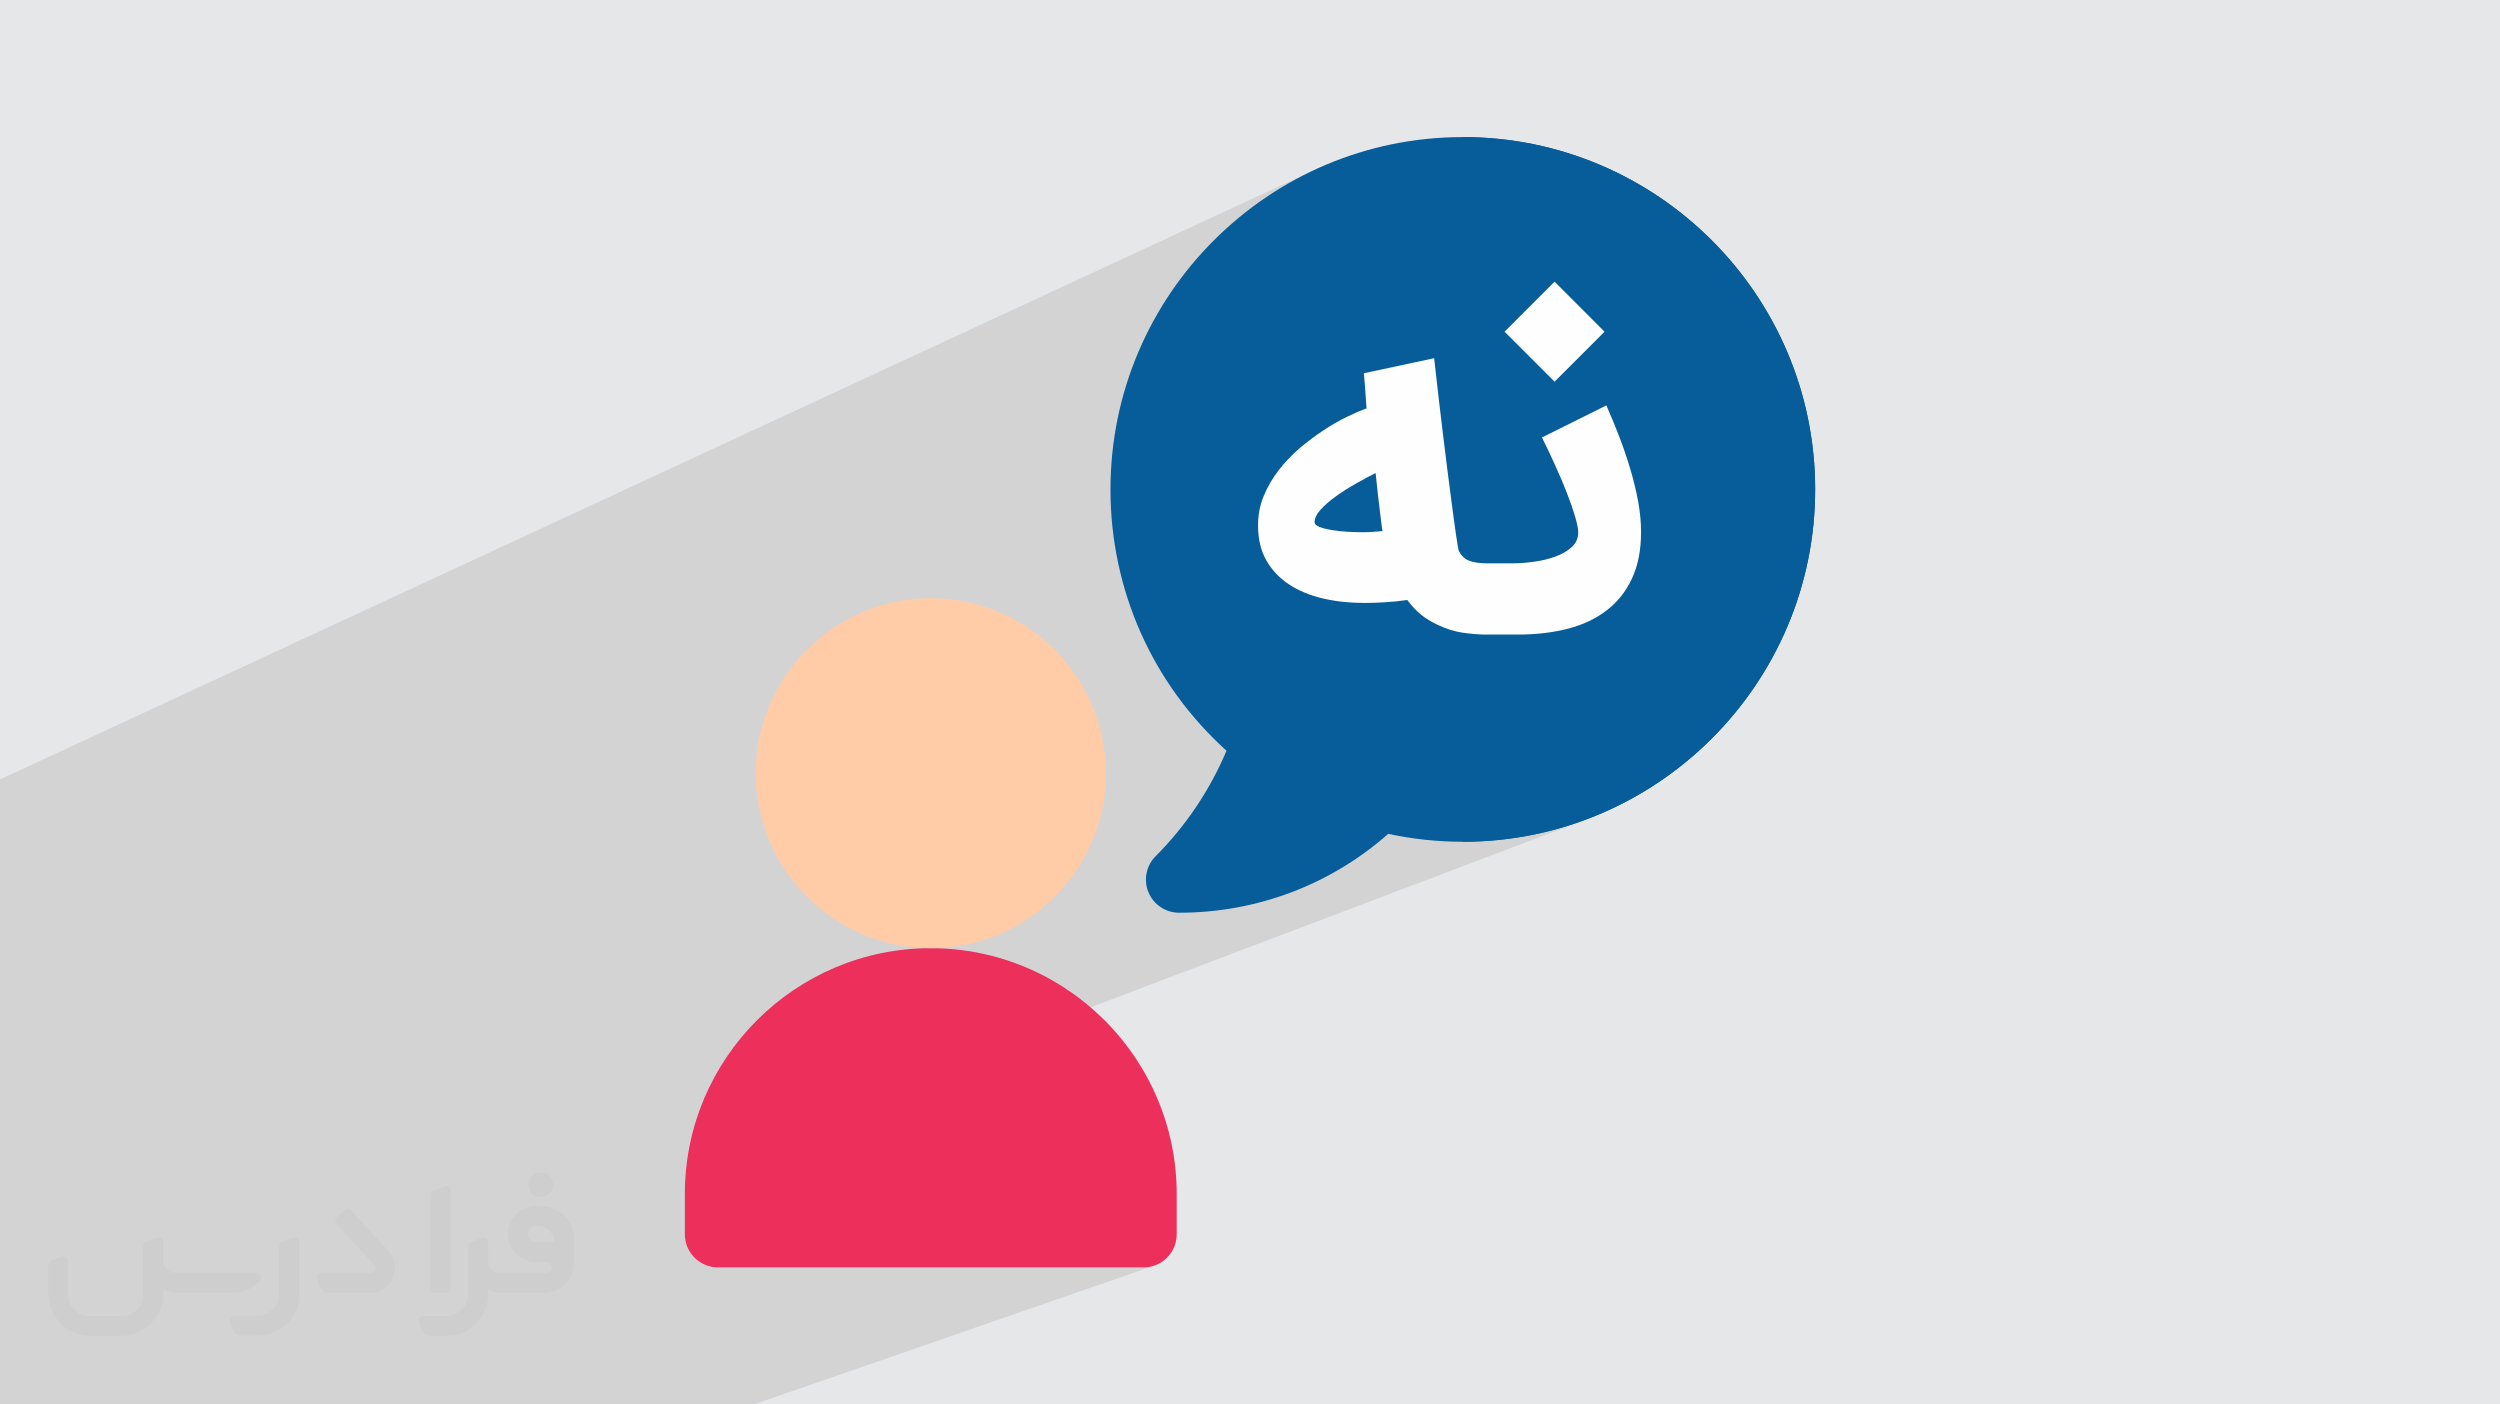
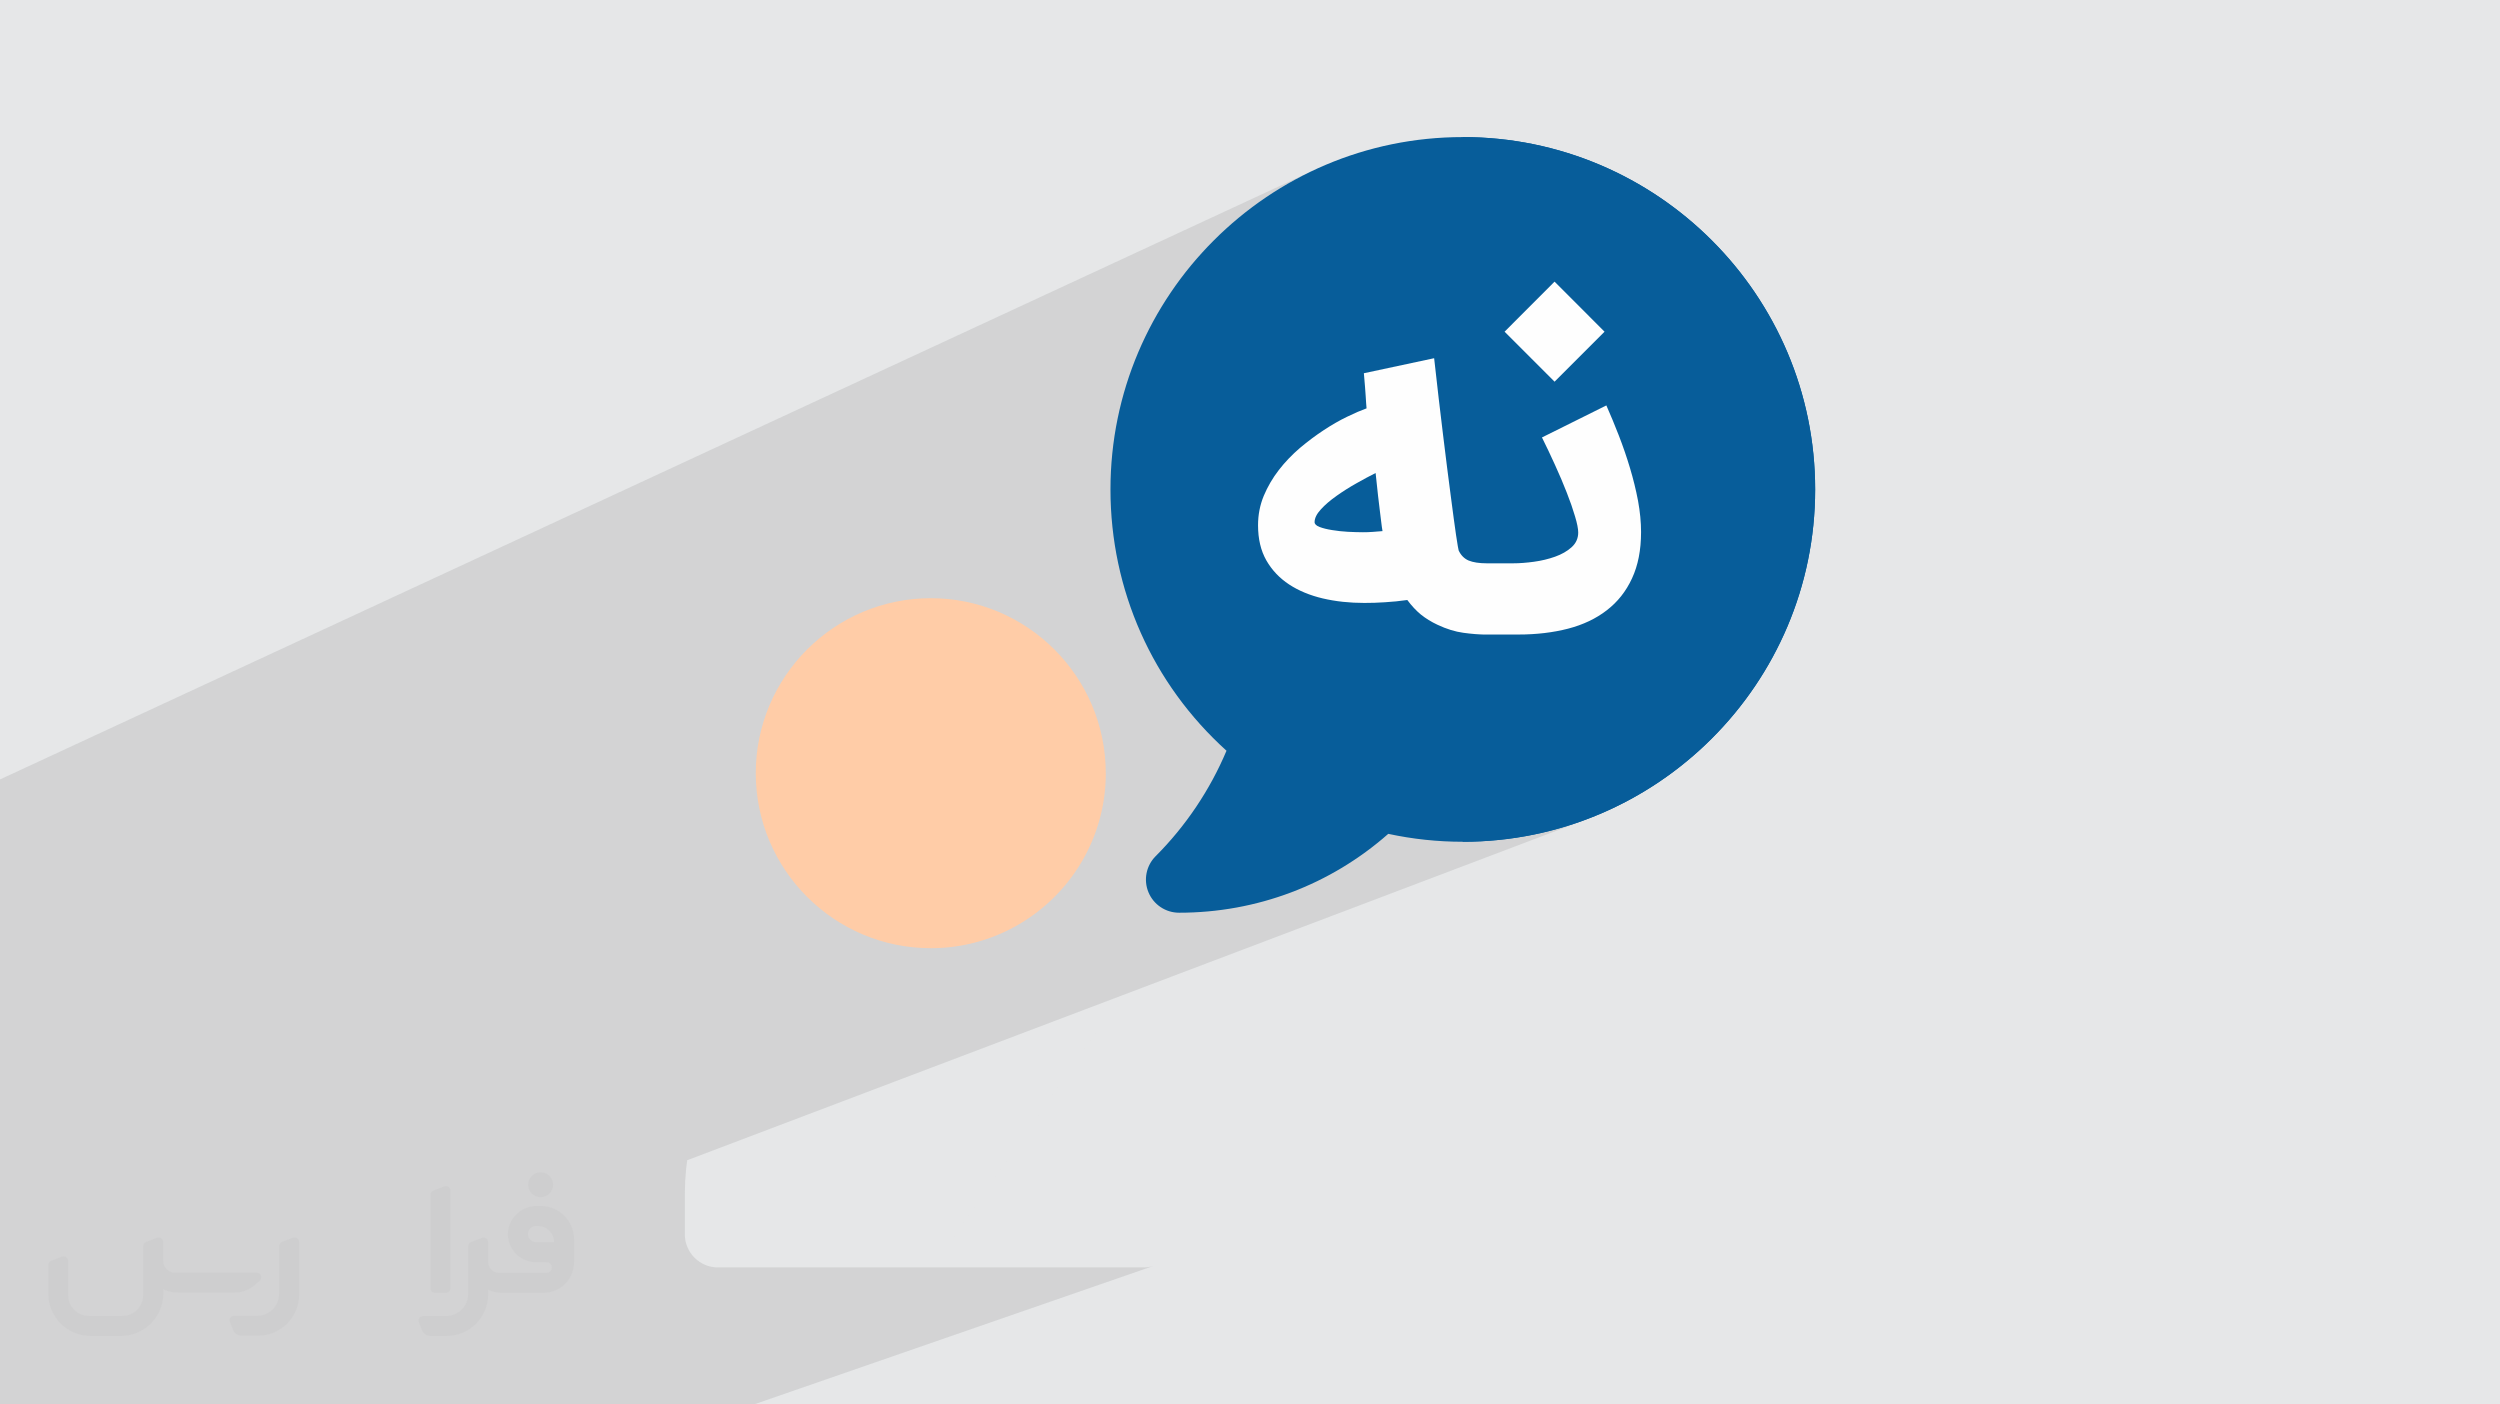
<svg xmlns="http://www.w3.org/2000/svg" xml:space="preserve" width="94.192mm" height="52.917mm" version="1.0" style="shape-rendering:geometricPrecision; text-rendering:geometricPrecision; image-rendering:optimizeQuality; fill-rule:evenodd; clip-rule:evenodd" viewBox="0 0 9419.16 5291.66">
  <defs>
    <style type="text/css">
   
    .fil0 {fill:#E6E7E8}
    .fil6 {fill:#FEFEFE;fill-rule:nonzero}
    .fil3 {fill:#075D9A;fill-rule:nonzero}
    .fil4 {fill:#EC305B;fill-rule:nonzero}
    .fil5 {fill:#FFCCA7;fill-rule:nonzero}
    .fil2 {fill:#373435;fill-rule:nonzero;fill-opacity:0.031}
    .fil1 {fill:#2B2A29;fill-opacity:0.102}
   
  </style>
  </defs>
  <g id="Layer_x0020_1">
    <polygon class="fil0" points="-0,0 9419.16,0 9419.16,5291.66 -0,5291.66 " />
    <path class="fil1" d="M-0 4176.52l0 -10.52 0 -0.66 0 -49.48 0 -56.58 0 -119.13 0 -7.88 0 -44.84 0 -150.75 0 -9.6 0 -3.74 0 -47.57 0 -8.36 0 -89.45 0 -0.51 0 -527.19 0 -113.6 4936.38 -2289.09 -57.23 29.35 -55.59 32.01 -53.87 34.56 -52.05 37.05 -50.17 39.45 -48.19 41.75 -46.13 43.99 -43.98 46.13 -23.29 26.88 1005.53 -462.28 0 1061.8 258.68 -110.86 -18.1 8.2 -17.62 9.04 -17.12 9.85 -16.59 10.65 -16.03 11.41 -15.44 12.14 -14.84 12.86 -14.21 13.54 -13.54 14.21 -12.86 14.84 -12.14 15.44 -11.41 16.03 -10.65 16.59 -9.85 17.12 -9.04 17.62 -8.2 18.1 -7.32 18.56 -6.44 18.98 -5.52 19.38 -4.57 19.76 -3.6 20.11 -2.61 20.44 -1.58 20.73 -0.51 20.2 346.83 -145.9 14.62 -5.37 15.25 -3.93 15.79 -2.42 16.26 -0.82 16.26 0.82 15.79 2.42 15.25 3.93 14.62 5.37 13.91 6.71 13.13 7.99 12.26 9.17 11.31 10.29 10.28 11.31 9.18 12.27 7.98 13.13 6.71 13.91 5.36 14.62 3.93 15.25 2.42 15.79 0.82 16.26 -0.82 16.26 -2.42 15.79 -3.93 15.25 -5.36 14.62 -6.71 13.91 -7.98 13.13 -9.18 12.26 -10.28 11.31 -11.31 10.28 -12.26 9.18 -13.13 7.98 -13.91 6.71 -349.47 143.51 12.85 12.24 14.84 12.86 15.44 12.15 16.03 11.4 16.59 10.65 17.12 9.85 17.62 9.04 18.1 8.2 18.56 7.32 18.98 6.44 19.38 5.52 19.76 4.57 20.11 3.6 20.44 2.61 20.73 1.58 21 0.53 21 -0.53 20.73 -1.58 20.43 -2.61 20.11 -3.6 19.76 -4.57 19.38 -5.52 18.98 -6.44 18.56 -7.32 -576.59 232.28 0 718.65 68.21 -1.73 67.33 -5.14 66.36 -8.45 65.31 -11.7 64.17 -14.84 62.95 -17.92 61.65 -20.9 -1742.04 660.31 -648.58 933.75 849.2 -303.69 -849.2 303.69 -62.73 90.31 640.64 0 271.29 -394 -271.29 394 153.99 0 12.76 -0.64 12.39 -1.89 11.95 -3.08 -245.93 85.26 -300.76 436.81 300.76 -436.81 -844.47 292.76 -100.06 144.05 100.06 -144.05 -415.53 144.05 -19.97 0 -765.52 0 -174.3 0 -591.17 0 -440.89 0 -381.48 0 -305.43 0 -161.08 0 0 -16.18 0 -48.02 0 -67.84 0 -6.02 0 -105.5 0 -53.65 0 -0.01 0 -0.14 0 -0.09 0 -0.43 0 -0.17 0 -0.73 0 -1.29 0 -0.29 0 -0.01 0 -1.39 0 -2.05 0 -0.01 0 -0.3 0 -0.01 0 -2.15 0 -0.01 0 -0.24 0 -0.01 0 -2.61 0 -0.15 0 -3.11 0 -0.01 0 -0.01 0 -3.45 0 -0.01 0 -0.19 0 -4.09 0 -3.65 0 -0.01 0 -0.83 0 -3.64 0 -0.01 0 -1.26 0 -5.32 0 -0.01 0 -3.37 0 -0.01 0 -2.37 0 -11.73 0 -3.28 0 -13.19 0 -0.01 0 -7.06 0 -15.06 0 -11.59 0 -13.27 0 -47.32 0 -66.07 0 -0.01 0 -74.65 0 -14.59 0 -26.39 0 -195.92 0 -42.96 0 -45.01 0 -25.53 0 -70.74 0 -70.84 0 -19.27zm2580.21 322.4l0 151.51 0.64 12.76 1.89 12.39 3.08 11.96 4.19 11.46 5.26 10.91 6.25 10.29 7.18 9.6 8.05 8.86 8.86 8.05 9.6 7.18 10.29 6.25 10.91 5.26 11.46 4.19 11.96 3.08 12.39 1.89 12.76 0.64 619.25 0 252.54 -90.31 -252.54 90.31 182.57 0 7.24 0 62.73 -90.31 648.58 -933.75 -1636.13 620.16 -4.22 33.03 -3.58 46.99 -1.21 47.6z" />
    <g id="_1734632059024">
      <path class="fil2" d="M1127.1 4679.66l0 197.33c0,20.44 -3.75,40.88 -11.68,59.65 -7.93,18.77 -19.19,36.3 -33.79,50.48 -14.6,14.6 -31.7,25.86 -50.48,33.79 -18.77,7.93 -39.21,11.68 -59.65,11.68l-60.91 0c-7.09,0 -14.18,-2.08 -20.02,-6.26 -5.84,-4.17 -10.43,-9.59 -12.94,-16.27l-11.26 -29.2c-0.83,-2.5 -1.25,-5.42 -1.25,-8.34 0,-2.92 1.25,-5.43 2.92,-7.93 1.67,-2.5 3.75,-4.17 6.26,-5.42 2.5,-1.25 5.42,-2.09 7.92,-1.67l86.36 0c22.11,0 42.97,-8.76 58.82,-24.61 15.43,-15.44 24.19,-36.71 24.19,-58.82l0 -179.39c0,-3.34 1.26,-6.67 3.34,-9.59 2.09,-2.92 5.01,-5.01 7.93,-6.26l40.88 -15.85c2.5,-0.84 5.42,-1.25 8.34,-0.84 2.92,0.42 5.43,1.26 7.51,2.92 2.09,1.67 4.18,3.76 5.43,6.26 1.25,2.92 2.08,5.84 2.08,8.34z" />
      <path class="fil2" d="M2036.96 4543.67l-15.02 0c-59.66,0 -109.3,48.8 -108.47,108.04 0.42,27.54 12.1,54.24 31.71,73.43 19.6,19.6 46.3,30.45 74.25,30.45l39.63 0c5.43,0 10.43,2.08 14.19,5.84 3.75,3.75 5.84,8.76 5.84,14.18 0,5.43 -2.09,10.43 -5.84,14.19 -3.76,3.75 -8.76,5.84 -14.19,5.84l-179.38 0c-10.85,0 -20.86,-4.59 -28.37,-12.1 -7.51,-7.51 -11.68,-17.94 -12.1,-28.37l0 -75.09c0,-2.92 -0.83,-5.42 -2.08,-7.93 -1.25,-2.5 -3.34,-4.58 -5.43,-6.25 -2.08,-1.67 -5,-2.51 -7.51,-2.92 -2.92,-0.42 -5.42,0 -8.34,0.83l-41.3 15.85c-2.92,1.25 -5.84,3.34 -7.93,6.26 -2.08,2.92 -2.92,6.26 -2.92,9.59l0 179.39c0,22.11 -8.76,43.39 -24.19,58.82 -15.44,15.44 -36.71,24.61 -58.82,24.61l-86.77 0.01c-2.92,0 -5.43,0.83 -7.93,2.08 -2.5,1.25 -4.59,3.34 -6.26,5.43 -1.66,2.5 -2.5,5 -2.92,7.51 -0.41,2.92 0,5.42 1.26,8.34l11.26 29.2c2.5,6.68 7.09,12.52 12.93,16.69 5.84,4.17 12.93,6.26 20.03,5.84l60.9 0c41.3,0 80.93,-16.27 110.14,-45.89 29.2,-29.2 45.88,-68.84 45.88,-110.14l0 -18.35c15.86,7.92 33.38,12.1 50.9,12.1l157.27 0c30.46,0 60.08,-12.1 81.77,-33.79 21.69,-21.7 33.79,-50.9 33.79,-81.77l0 -85.94c0,-33.37 -13.35,-65.49 -36.71,-89.27 -23.78,-23.78 -55.9,-36.71 -89.27,-36.71zm50.47 136.41l-66.74 0c-7.93,0 -15.44,-2.5 -21.28,-7.92 -5.84,-5.43 -9.6,-12.52 -10.43,-20.45 0,-4.17 0.42,-8.76 2.08,-12.93 1.67,-4.17 3.76,-7.92 6.68,-10.84 5.84,-5.43 13.77,-8.77 21.69,-8.77l7.1 0c16.27,0 31.7,6.26 42.96,17.94 11.68,11.27 17.94,26.7 17.94,42.97z" />
      <path class="fil2" d="M1696.96 4485.68l0 367.95c0,2.08 -0.42,4.58 -1.25,6.67 -0.84,2.09 -2.09,4.17 -3.76,5.84 -1.67,1.67 -3.34,2.92 -5.42,3.75 -2.09,0.84 -4.17,1.26 -6.68,1.26l-40.88 0c-2.08,0 -4.59,-0.42 -6.67,-1.26 -2.09,-0.83 -4.17,-2.08 -5.43,-3.75 -1.66,-1.67 -2.92,-3.75 -3.75,-5.84 -0.83,-2.09 -1.25,-4.59 -1.25,-6.67l0 -352.1c0,-3.33 0.83,-6.67 2.92,-9.59 2.08,-2.92 4.59,-5.01 7.92,-6.26l40.89 -15.85c2.5,-0.84 5.42,-1.25 8.34,-1.25 2.92,0.41 5.42,1.25 7.51,2.92 2.5,1.66 4.17,3.75 5.42,6.25 1.25,2.09 2.09,5.01 2.09,7.93z" />
-       <path class="fil2" d="M1393.67 4871.15l-153.93 0c-7.09,0 -14.19,-2.09 -20.03,-6.26 -5.84,-4.17 -10.43,-10.01 -13.35,-16.69l-11.26 -28.78c-0.83,-2.51 -1.25,-5.43 -0.83,-8.35 0.41,-2.92 1.25,-5.42 2.92,-7.92 1.66,-2.51 3.75,-4.17 6.25,-5.43 2.51,-1.25 5.43,-2.08 7.93,-2.08l184.39 0c3.34,0 6.67,-1.25 9.59,-2.92 2.93,-2.09 5.01,-4.59 6.68,-7.93 1.25,-3.34 1.67,-6.67 1.25,-10.01 -0.42,-3.34 -2.08,-6.68 -4.17,-9.18l-141.84 -154.35c-2.92,-3.34 -4.59,-7.93 -4.59,-12.52 0,-4.59 2.09,-8.76 5.84,-12.1l29.62 -27.53c3.34,-2.92 7.93,-4.59 12.52,-4.59 4.59,0.42 8.76,2.09 12.1,5.84l140.58 153.1c55.49,59.66 12.52,157.7 -69.67,157.7z" />
      <path class="fil2" d="M979.01 4825.26l-20.03 17.1c-20.86,17.94 -47.56,27.95 -75.09,27.95l-211.51 0c-19.6,0 -39.21,-4.17 -57.15,-12.51l0 16.27c0,20.85 -4.17,41.71 -12.1,60.9 -7.92,19.19 -19.6,36.71 -34.62,51.73 -14.6,14.6 -32.12,26.28 -51.73,34.63 -19.19,7.92 -40.05,12.09 -60.91,12.09l-114.72 0.01c-20.86,0 -41.72,-4.18 -60.91,-12.1 -19.19,-7.93 -36.71,-19.61 -51.73,-34.63 -14.6,-14.6 -26.28,-32.12 -34.62,-51.73 -7.93,-19.19 -12.1,-40.04 -12.1,-60.9l0 -108.05c0,-3.34 1.25,-6.67 2.92,-9.59 2.09,-2.92 4.59,-5.01 7.93,-6.26l40.88 -15.85c2.5,-0.84 5.42,-1.26 8.34,-0.84 2.92,0.42 5.43,1.25 7.51,2.92 2.09,1.67 4.17,3.76 5.43,6.26 1.25,2.5 2.08,5.01 2.08,7.93l0 128.9c0,20.86 8.35,40.88 22.95,55.49 14.6,14.6 34.62,22.94 55.48,22.94l125.98 0c20.86,0 40.47,-8.35 55.07,-22.95 14.6,-14.6 22.95,-34.62 22.95,-55.48l0 -184.39c0,-3.34 1.25,-6.68 2.92,-9.6 2.08,-2.92 4.58,-5 7.92,-6.25l40.88 -15.86c2.51,-0.83 5.43,-1.25 8.35,-0.83 2.92,0.42 5.42,1.25 7.92,2.92 2.51,1.67 4.18,3.75 5.43,6.26 1.25,2.5 2.08,5.42 2.08,7.92l0 70.51c0,11.68 4.59,23.36 12.94,31.7 8.34,8.35 19.6,13.35 31.7,13.35l307.87 0c3.34,0 7.1,0.84 9.6,2.92 2.92,2.09 5.01,5.01 6.26,7.93 1.25,3.34 1.25,6.67 0.41,10.43 0,3.75 -2.08,6.67 -4.58,8.76z" />
      <path class="fil2" d="M2036.96 4510.71c25.86,0 47.14,-21.28 47.14,-47.14 0,-25.87 -21.28,-47.14 -47.14,-47.14 -25.87,0 -47.15,21.27 -47.15,47.14 0,25.86 21.28,47.14 47.15,47.14z" />
    </g>
    <path class="fil3" d="M4442.3 3438.79c-50.45,0 -95.97,-30.38 -115.28,-77.01 -19.3,-46.62 -8.61,-100.3 27.07,-135.97 113.36,-113.37 204.63,-249.48 266.98,-397.31 -278.97,-251.84 -437.17,-605.71 -437.17,-984.5 0,-732 595.5,-1327.54 1327.51,-1327.54 732,0 1327.54,595.54 1327.54,1327.54 0,732.01 -595.54,1327.51 -1327.54,1327.51 -94.75,0 -188.94,-10.04 -280.89,-29.86 -218.05,192.12 -495.3,297.14 -788.22,297.14l0 0zm0 0z" />
    <path class="fil3" d="M6838.95 1844c0,-732 -595.54,-1327.54 -1327.54,-1327.54l0 2655.05c732,0 1327.54,-595.5 1327.54,-1327.51zm0 0z" />
-     <path class="fil4" d="M4308.67 4775.2l-801.87 0 -801.82 0c-68.92,0 -124.77,-55.85 -124.77,-124.77l0 -151.51c0,-510.86 415.64,-926.5 926.46,-926.5l0.13 0c7.95,0.01 15.86,0.09 23.76,0.3l0.12 0.01c7.9,0.2 15.76,0.51 23.61,0.89l0.13 0.01c7.85,0.41 15.66,0.9 23.46,1.5l0.12 0.01c7.8,0.6 15.56,1.28 23.31,2.07l0.11 0.02c15.56,1.59 31,3.57 46.33,5.91 7.62,1.17 15.21,2.43 22.77,3.78l0.12 0.02c22.79,4.09 45.3,9.01 67.49,14.74 7.36,1.9 14.7,3.88 21.98,5.95l0.11 0.04c36.59,10.42 72.26,23.03 106.86,37.69l0.1 0.05c6.9,2.92 13.75,5.92 20.55,9l0.1 0.04c13.66,6.18 27.12,12.69 40.42,19.5l0.07 0.05c6.67,3.41 13.27,6.91 19.84,10.48 6.54,3.55 13.03,7.18 19.47,10.89l0.09 0.05 3.89 2.31c5.14,2.99 10.28,6 15.36,9.09 6.33,3.86 12.63,7.78 18.87,11.79l0.08 0.06c12.52,8.02 24.82,16.34 36.91,24.94l0.06 0.06c18.16,12.9 35.82,26.46 52.97,40.61l0.06 0.06c5.7,4.7 11.35,9.47 16.93,14.32l0.06 0.05c5.59,4.85 11.11,9.75 16.58,14.72l0.06 0.06c10.96,9.96 21.68,20.18 32.15,30.65l0.05 0.05c5.22,5.23 10.38,10.51 15.49,15.86l0.06 0.06c5.09,5.35 10.12,10.75 15.1,16.22l0.05 0.06c4.97,5.47 9.89,10.99 14.73,16.58l0.04 0.06c4.84,5.59 9.62,11.23 14.33,16.94l0.05 0.06c4.7,5.7 9.34,11.46 13.93,17.28l0.03 0.06c4.58,5.81 9.09,11.7 13.53,17.62l0.04 0.05c4.43,5.92 8.8,11.92 13.1,17.96l0.03 0.05c4.3,6.04 8.53,12.13 12.69,18.28l0.03 0.04c4.15,6.15 8.24,12.35 12.26,18.6l0.03 0.05c4.01,6.25 7.94,12.56 11.81,18.9l0.03 0.05c3.86,6.35 7.65,12.75 11.36,19.21l0.03 0.05c3.72,6.46 7.36,12.95 10.92,19.5l0.02 0.04c3.57,6.55 7.04,13.14 10.46,19.79l0.01 0.05c3.41,6.65 6.75,13.33 10,20.07l0.02 0.04c3.24,6.73 6.42,13.51 9.51,20.34l0.02 0.04c3.09,6.83 6.09,13.7 9.03,20.61l0.01 0.03c2.93,6.92 5.79,13.87 8.55,20.88l0.01 0.03c2.77,7.01 5.44,14.05 8.04,21.13l0.01 0.03c2.61,7.08 5.12,14.2 7.55,21.36l0.01 0.03c2.43,7.16 4.78,14.37 7.03,21.61l0.01 0.02c2.26,7.24 4.42,14.51 6.5,21.83l0.01 0.03c2.08,7.31 4.07,14.66 5.98,22.05l0.01 0.03c1.9,7.39 3.73,14.81 5.45,22.26l0 0.03c1.73,7.46 3.37,14.95 4.91,22.48l0 0.02c1.54,7.52 3,15.08 4.36,22.67l0 0.02c1.36,7.59 2.62,15.21 3.8,22.87l0 0.01c1.18,7.66 2.26,15.35 3.24,23.07l0 0c0.98,7.72 1.87,15.47 2.66,23.24l0 0.01c0.79,7.78 1.49,15.58 2.09,23.41 0.59,7.83 1.09,15.68 1.5,23.57 0.4,7.89 0.7,15.79 0.91,23.73l0 0.01c0.2,7.94 0.3,15.9 0.3,23.88l0 151.38c0,68.92 -55.85,124.77 -124.76,124.77z" />
    <path class="fil5" d="M4166.15 2913.11c0,-363.55 -295.77,-659.32 -659.35,-659.32 -363.55,0 -659.31,295.77 -659.31,659.32 0,363.54 295.76,659.31 659.31,659.31 5.68,0 11.34,-0.07 16.98,-0.21l0.01 0c5.66,-0.15 11.27,-0.36 16.88,-0.65 5.62,-0.28 11.2,-0.65 16.78,-1.07l0.01 0c5.57,-0.43 11.12,-0.93 16.66,-1.49 5.53,-0.57 11.05,-1.18 16.53,-1.89 5.5,-0.7 10.96,-1.46 16.41,-2.3 5.45,-0.83 10.88,-1.75 16.29,-2.71l0.01 0c5.41,-0.98 10.77,-2 16.13,-3.1l0.01 0c5.37,-1.1 10.69,-2.27 16,-3.49l0.01 0c5.32,-1.23 10.6,-2.53 15.86,-3.89 5.27,-1.36 10.51,-2.77 15.71,-4.25 5.21,-1.48 10.39,-3.03 15.55,-4.64l0.01 0c5.16,-1.61 10.29,-3.28 15.39,-5.01l0.01 0c5.11,-1.73 10.16,-3.52 15.22,-5.37 5.04,-1.85 10.06,-3.77 15.05,-5.74l0.01 0c4.98,-1.97 9.93,-3.99 14.86,-6.09l0.01 0c4.93,-2.08 9.82,-4.23 14.69,-6.43l0.01 0c4.87,-2.21 9.69,-4.47 14.5,-6.79 4.8,-2.31 9.56,-4.69 14.3,-7.12l0.01 0c4.74,-2.43 9.43,-4.91 14.11,-7.45 4.67,-2.55 9.31,-5.14 13.91,-7.79l0.01 0c4.59,-2.65 9.15,-5.35 13.69,-8.11l0.01 0c4.51,-2.76 9.02,-5.56 13.47,-8.42l0.01 0c4.46,-2.86 8.88,-5.79 13.26,-8.75l0.01 0c4.37,-2.96 8.72,-5.98 13.04,-9.05l0.01 0c4.3,-3.06 8.57,-6.17 12.8,-9.34 4.24,-3.17 8.43,-6.39 12.58,-9.65l0.01 0c4.14,-3.27 8.26,-6.58 12.33,-9.94l0.01 0c4.06,-3.37 8.09,-6.77 12.08,-10.23 3.99,-3.45 7.93,-6.96 11.84,-10.51l0.01 0c3.9,-3.54 7.76,-7.14 11.58,-10.79 3.82,-3.63 7.6,-7.33 11.33,-11.06 3.73,-3.73 7.42,-7.5 11.05,-11.32l0.01 0c3.65,-3.81 7.24,-7.68 10.79,-11.59 3.54,-3.9 7.05,-7.86 10.5,-11.84l0.01 0c3.46,-3.99 6.86,-8.02 10.22,-12.09l0.01 0c3.36,-4.08 6.67,-8.18 9.94,-12.33 3.26,-4.15 6.48,-8.35 9.64,-12.58l0.01 0c3.17,-4.24 6.28,-8.51 9.35,-12.82 3.07,-4.31 6.09,-8.65 9.05,-13.04 2.96,-4.39 5.87,-8.81 8.74,-13.27l0.01 0c2.86,-4.46 5.66,-8.95 8.42,-13.48 2.76,-4.52 5.46,-9.11 8.11,-13.71 2.64,-4.6 5.25,-9.24 7.78,-13.91 2.54,-4.66 5.03,-9.37 7.46,-14.11 2.43,-4.73 4.8,-9.5 7.12,-14.3l0.01 0c2.31,-4.81 4.57,-9.64 6.78,-14.51 2.21,-4.86 4.34,-9.76 6.43,-14.69 2.08,-4.93 4.13,-9.9 6.1,-14.88 1.97,-5 3.88,-10 5.73,-15.05 1.85,-5.04 3.64,-10.13 5.37,-15.23 1.73,-5.1 3.39,-10.22 5.01,-15.38l0.01 0c1.61,-5.16 3.14,-10.35 4.63,-15.56 1.48,-5.21 2.9,-10.45 4.26,-15.72 1.35,-5.26 2.65,-10.54 3.88,-15.85 1.22,-5.32 2.4,-10.65 3.5,-16.01 1.1,-5.36 2.13,-10.74 3.09,-16.15 0.97,-5.4 1.88,-10.83 2.71,-16.28 0.84,-5.45 1.61,-10.92 2.31,-16.42 0.7,-5.5 1.33,-11.01 1.89,-16.53 0.57,-5.53 1.06,-11.1 1.49,-16.67 0.43,-5.58 0.78,-11.16 1.07,-16.77 0.29,-5.62 0.5,-11.25 0.64,-16.89 0.15,-5.65 0.21,-11.31 0.21,-16.99l0.01 -0.01z" />
-     <path class="fil6" d="M5140.26 2271.65c-55.3,0 -107.34,-5.53 -156.13,-16.92 -48.45,-11.38 -91.07,-28.95 -127.16,-52.69 -36.09,-23.74 -64.72,-53.98 -85.85,-90.74 -20.84,-36.76 -31.23,-80.67 -31.23,-132.36 0,-39.05 7.14,-75.79 21.45,-110.59 14.64,-34.8 33.52,-67.32 56.93,-97.56 23.42,-30.26 50.09,-57.9 79.68,-83.28 29.92,-25.03 59.83,-47.47 90.1,-67.32 30.23,-19.84 59.18,-36.42 87.49,-50.08 27.95,-13.67 52.36,-24.07 73.17,-31.56 -0.32,-6.82 -0.99,-13.64 -1.63,-20.81 -0.65,-6.82 -0.97,-15.6 -1.62,-25.7 -0.66,-10.07 -1.63,-22.1 -2.6,-35.77 -1.31,-13.32 -2.6,-30.24 -4.24,-50.08l264.75 -56.59c11.71,106.35 23.1,203.27 33.82,290.76 10.74,87.81 20.16,163.27 28.62,226.68 8.14,63.43 14.96,113.19 20.17,149.3 5.53,36.1 8.78,55.27 9.75,57.56 8.46,18.2 21.13,30.9 37.73,38.05 16.92,6.84 39.69,10.42 68.29,10.42l18.88 0 0 268.3 -24.73 0c-23.74,0 -51.06,-2.26 -82.29,-6.5 -31.2,-4.22 -63.72,-14.31 -97.56,-30.24 -23.74,-11.06 -44.55,-24.06 -62.44,-38.37 -17.88,-14.64 -34.8,-32.85 -51.39,-54.97 -28.63,4.21 -56.59,6.82 -83.58,8.45 -26.69,1.96 -53.03,2.61 -78.38,2.61zm-5.21 -266.37c12.03,0 24.38,-0.32 37.08,-1.31 12.68,-0.65 25.03,-1.62 36.74,-2.93 -1.61,-9.43 -3.25,-20.17 -4.54,-31.88 -1.31,-11.38 -2.93,-25.67 -5.21,-42.27 -1.96,-16.59 -4.24,-36.76 -7.17,-59.85 -2.58,-23.07 -5.85,-51.38 -9.1,-84.89 -21.78,10.74 -45.52,23.76 -72.19,38.72 -26.66,14.96 -51.72,30.89 -75.14,47.48 -23.41,16.6 -43.26,33.49 -58.86,50.73 -15.95,17.24 -23.74,33.51 -23.74,48.15 0,7.14 6.18,13.32 18.85,18.21 12.68,4.88 28.63,8.78 47.16,11.7 18.88,3.25 38.38,5.21 59.53,6.5 20.82,0.97 39.67,1.64 56.59,1.64zm451.42 117.09l114.48 0c23.74,0 50.08,-1.96 78.39,-5.86 28.62,-3.92 55.29,-10.42 80,-19.2 24.41,-8.78 45.22,-20.49 61.81,-35.45 16.57,-14.95 25.03,-33.49 25.03,-55.61 0,-13.67 -3.89,-33.84 -12.03,-60.83 -7.81,-26.66 -18.21,-56.9 -31.23,-89.75 -13,-33.18 -27.63,-67.99 -44.23,-104.08 -16.25,-36.09 -32.84,-70.57 -49.11,-103.42l242.63 -120.68c15.94,35.79 31.55,73.85 47.17,113.84 15.61,40.33 29.6,80.99 41.95,122.29 12.36,41.3 22.45,82.28 30.24,123.26 7.49,40.98 11.39,80.35 11.39,117.73 0,67.67 -11.39,125.89 -34.16,174.66 -22.43,48.79 -54.3,88.81 -94.96,120.01 -40.66,31.56 -89.45,54.65 -145.71,69.29 -56.58,14.63 -119.04,22.1 -186.69,22.1l-134.97 0 0 -268.3zm270.61 -684.31l-188.33 -188.32 188.33 -188.63 188.3 188.63 -188.3 188.32z" />
+     <path class="fil6" d="M5140.26 2271.65c-55.3,0 -107.34,-5.53 -156.13,-16.92 -48.45,-11.38 -91.07,-28.95 -127.16,-52.69 -36.09,-23.74 -64.72,-53.98 -85.85,-90.74 -20.84,-36.76 -31.23,-80.67 -31.23,-132.36 0,-39.05 7.14,-75.79 21.45,-110.59 14.64,-34.8 33.52,-67.32 56.93,-97.56 23.42,-30.26 50.09,-57.9 79.68,-83.28 29.92,-25.03 59.83,-47.47 90.1,-67.32 30.23,-19.84 59.18,-36.42 87.49,-50.08 27.95,-13.67 52.36,-24.07 73.17,-31.56 -0.32,-6.82 -0.99,-13.64 -1.63,-20.81 -0.65,-6.82 -0.97,-15.6 -1.62,-25.7 -0.66,-10.07 -1.63,-22.1 -2.6,-35.77 -1.31,-13.32 -2.6,-30.24 -4.24,-50.08l264.75 -56.59c11.71,106.35 23.1,203.27 33.82,290.76 10.74,87.81 20.16,163.27 28.62,226.68 8.14,63.43 14.96,113.19 20.17,149.3 5.53,36.1 8.78,55.27 9.75,57.56 8.46,18.2 21.13,30.9 37.73,38.05 16.92,6.84 39.69,10.42 68.29,10.42l18.88 0 0 268.3 -24.73 0c-23.74,0 -51.06,-2.26 -82.29,-6.5 -31.2,-4.22 -63.72,-14.31 -97.56,-30.24 -23.74,-11.06 -44.55,-24.06 -62.44,-38.37 -17.88,-14.64 -34.8,-32.85 -51.39,-54.97 -28.63,4.21 -56.59,6.82 -83.58,8.45 -26.69,1.96 -53.03,2.61 -78.38,2.61zm-5.21 -266.37c12.03,0 24.38,-0.32 37.08,-1.31 12.68,-0.65 25.03,-1.62 36.74,-2.93 -1.61,-9.43 -3.25,-20.17 -4.54,-31.88 -1.31,-11.38 -2.93,-25.67 -5.21,-42.27 -1.96,-16.59 -4.24,-36.76 -7.17,-59.85 -2.58,-23.07 -5.85,-51.38 -9.1,-84.89 -21.78,10.74 -45.52,23.76 -72.19,38.72 -26.66,14.96 -51.72,30.89 -75.14,47.48 -23.41,16.6 -43.26,33.49 -58.86,50.73 -15.95,17.24 -23.74,33.51 -23.74,48.15 0,7.14 6.18,13.32 18.85,18.21 12.68,4.88 28.63,8.78 47.16,11.7 18.88,3.25 38.38,5.21 59.53,6.5 20.82,0.97 39.67,1.64 56.59,1.64zm451.42 117.09l114.48 0c23.74,0 50.08,-1.96 78.39,-5.86 28.62,-3.92 55.29,-10.42 80,-19.2 24.41,-8.78 45.22,-20.49 61.81,-35.45 16.57,-14.95 25.03,-33.49 25.03,-55.61 0,-13.67 -3.89,-33.84 -12.03,-60.83 -7.81,-26.66 -18.21,-56.9 -31.23,-89.75 -13,-33.18 -27.63,-67.99 -44.23,-104.08 -16.25,-36.09 -32.84,-70.57 -49.11,-103.42l242.63 -120.68c15.94,35.79 31.55,73.85 47.17,113.84 15.61,40.33 29.6,80.99 41.95,122.29 12.36,41.3 22.45,82.28 30.24,123.26 7.49,40.98 11.39,80.35 11.39,117.73 0,67.67 -11.39,125.89 -34.16,174.66 -22.43,48.79 -54.3,88.81 -94.96,120.01 -40.66,31.56 -89.45,54.65 -145.71,69.29 -56.58,14.63 -119.04,22.1 -186.69,22.1l-134.97 0 0 -268.3zm270.61 -684.31l-188.33 -188.32 188.33 -188.63 188.3 188.63 -188.3 188.32" />
  </g>
</svg>